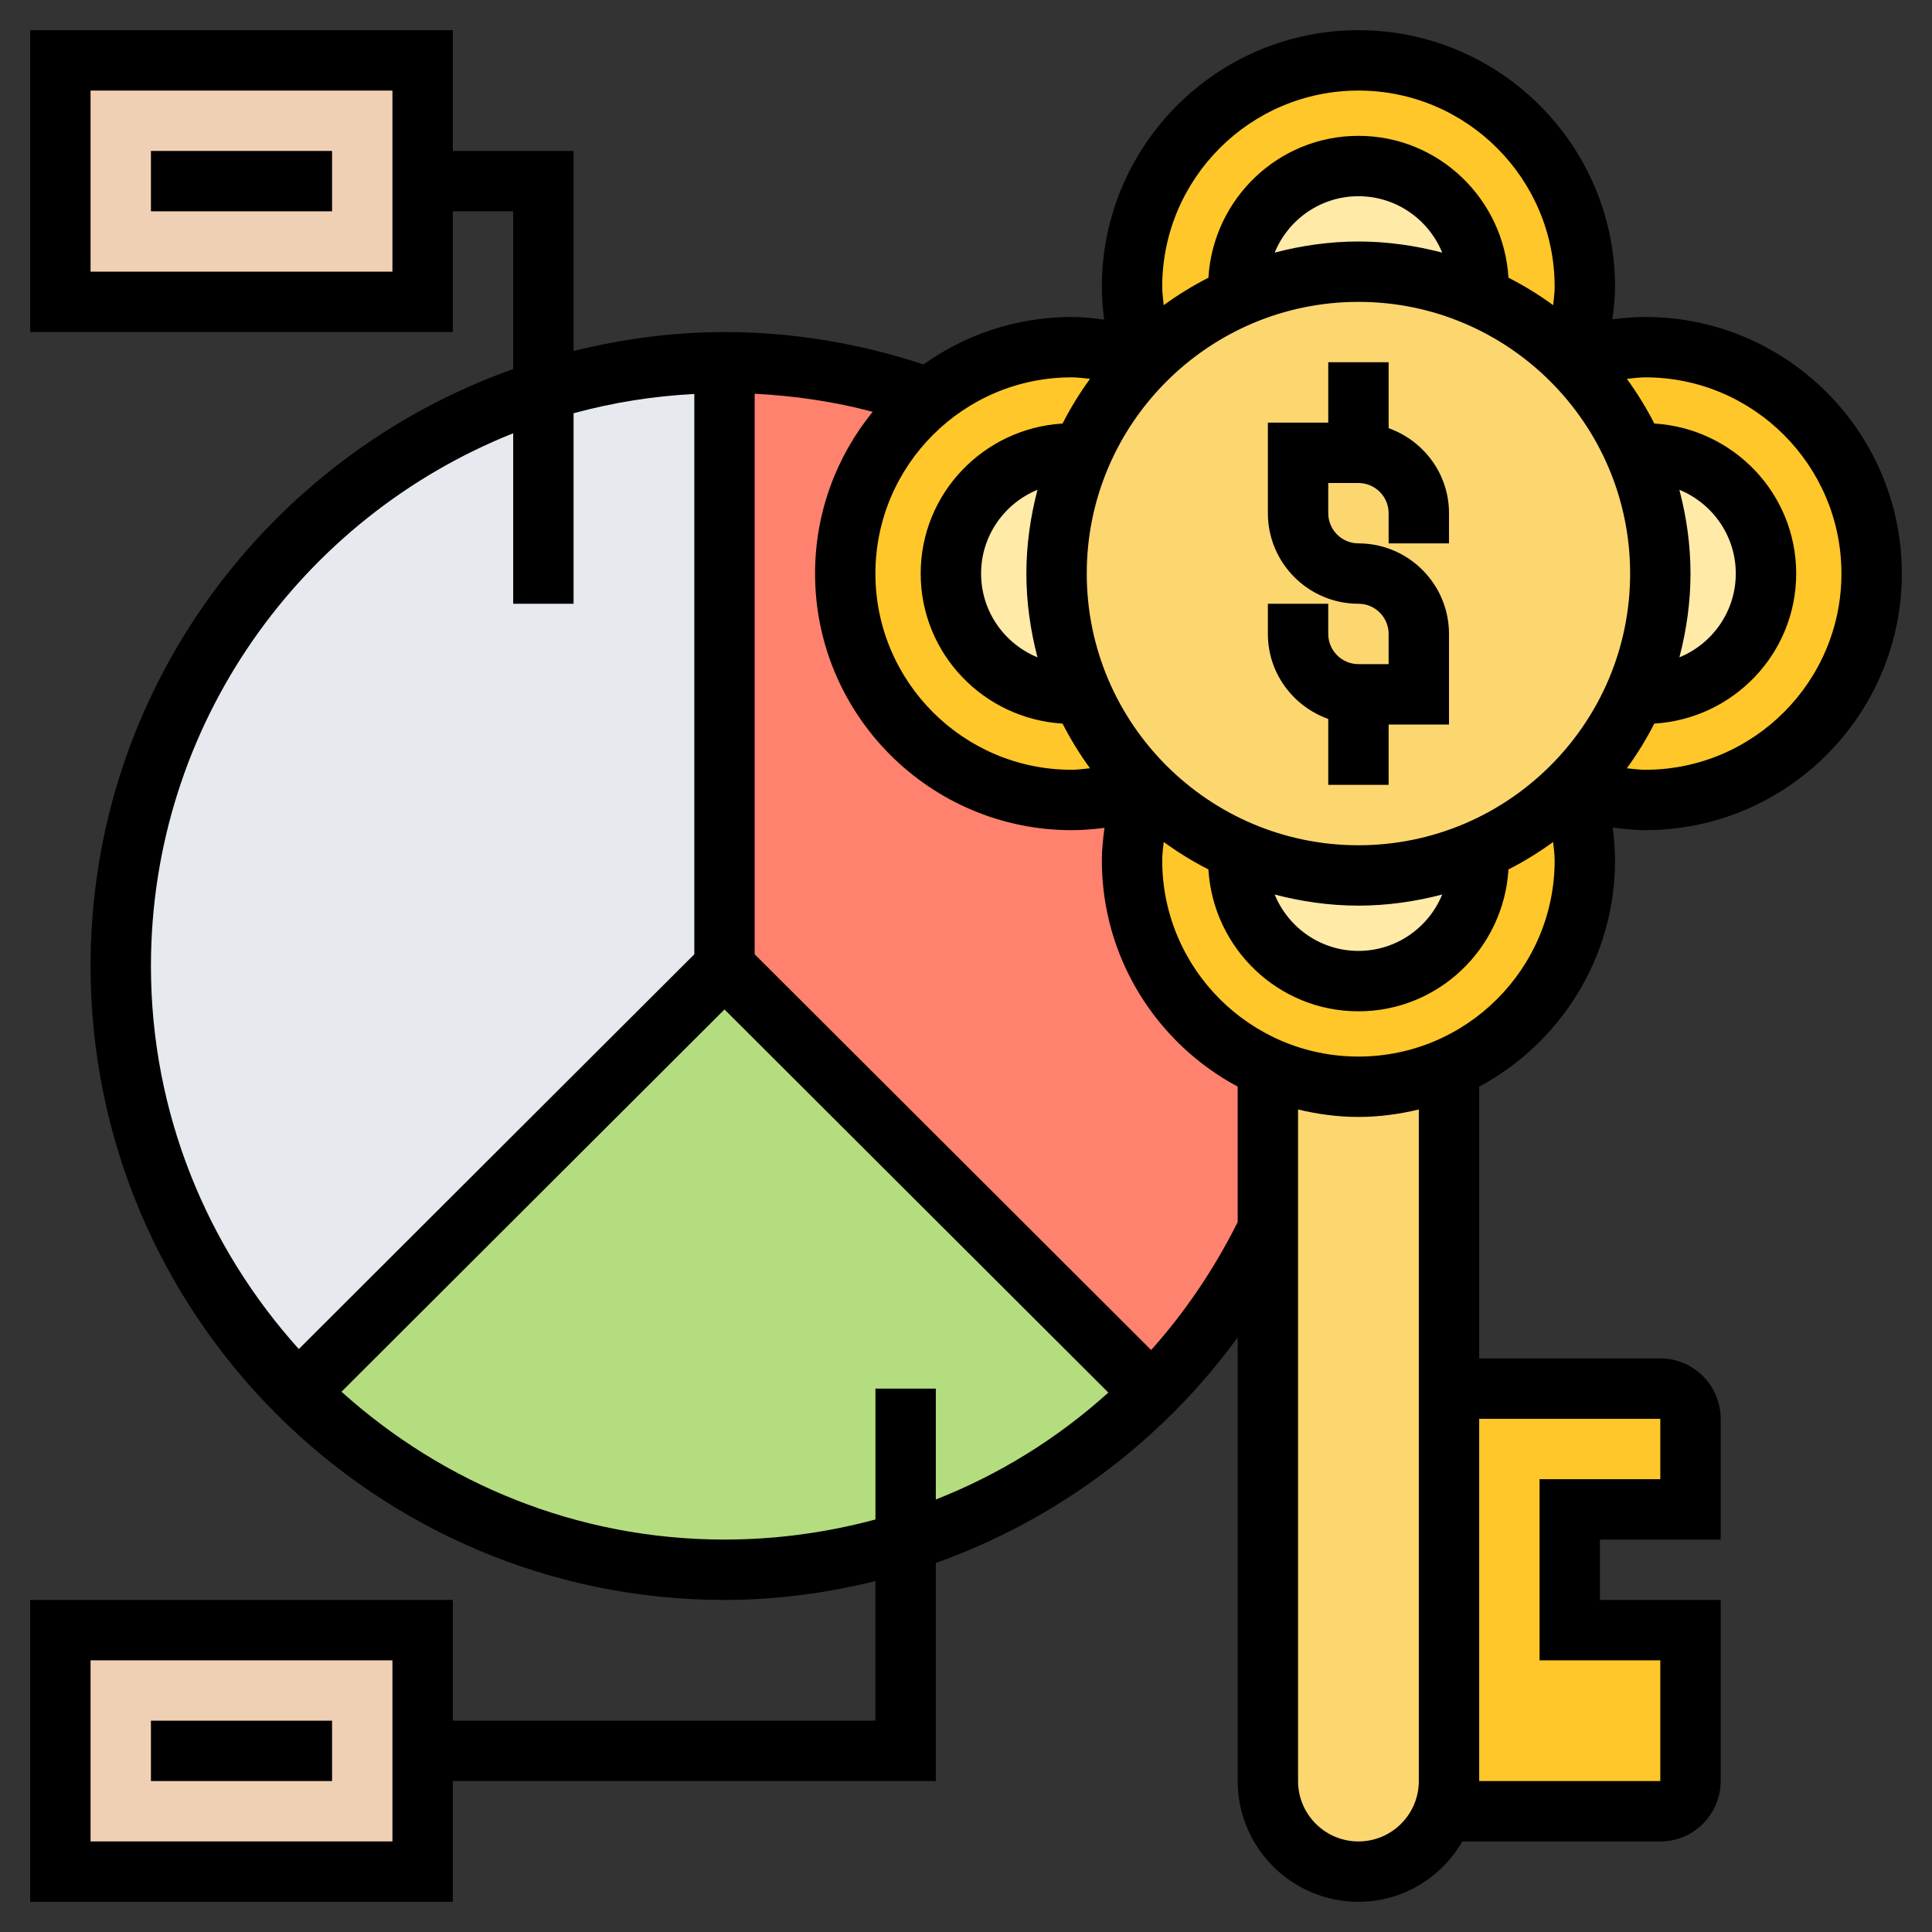
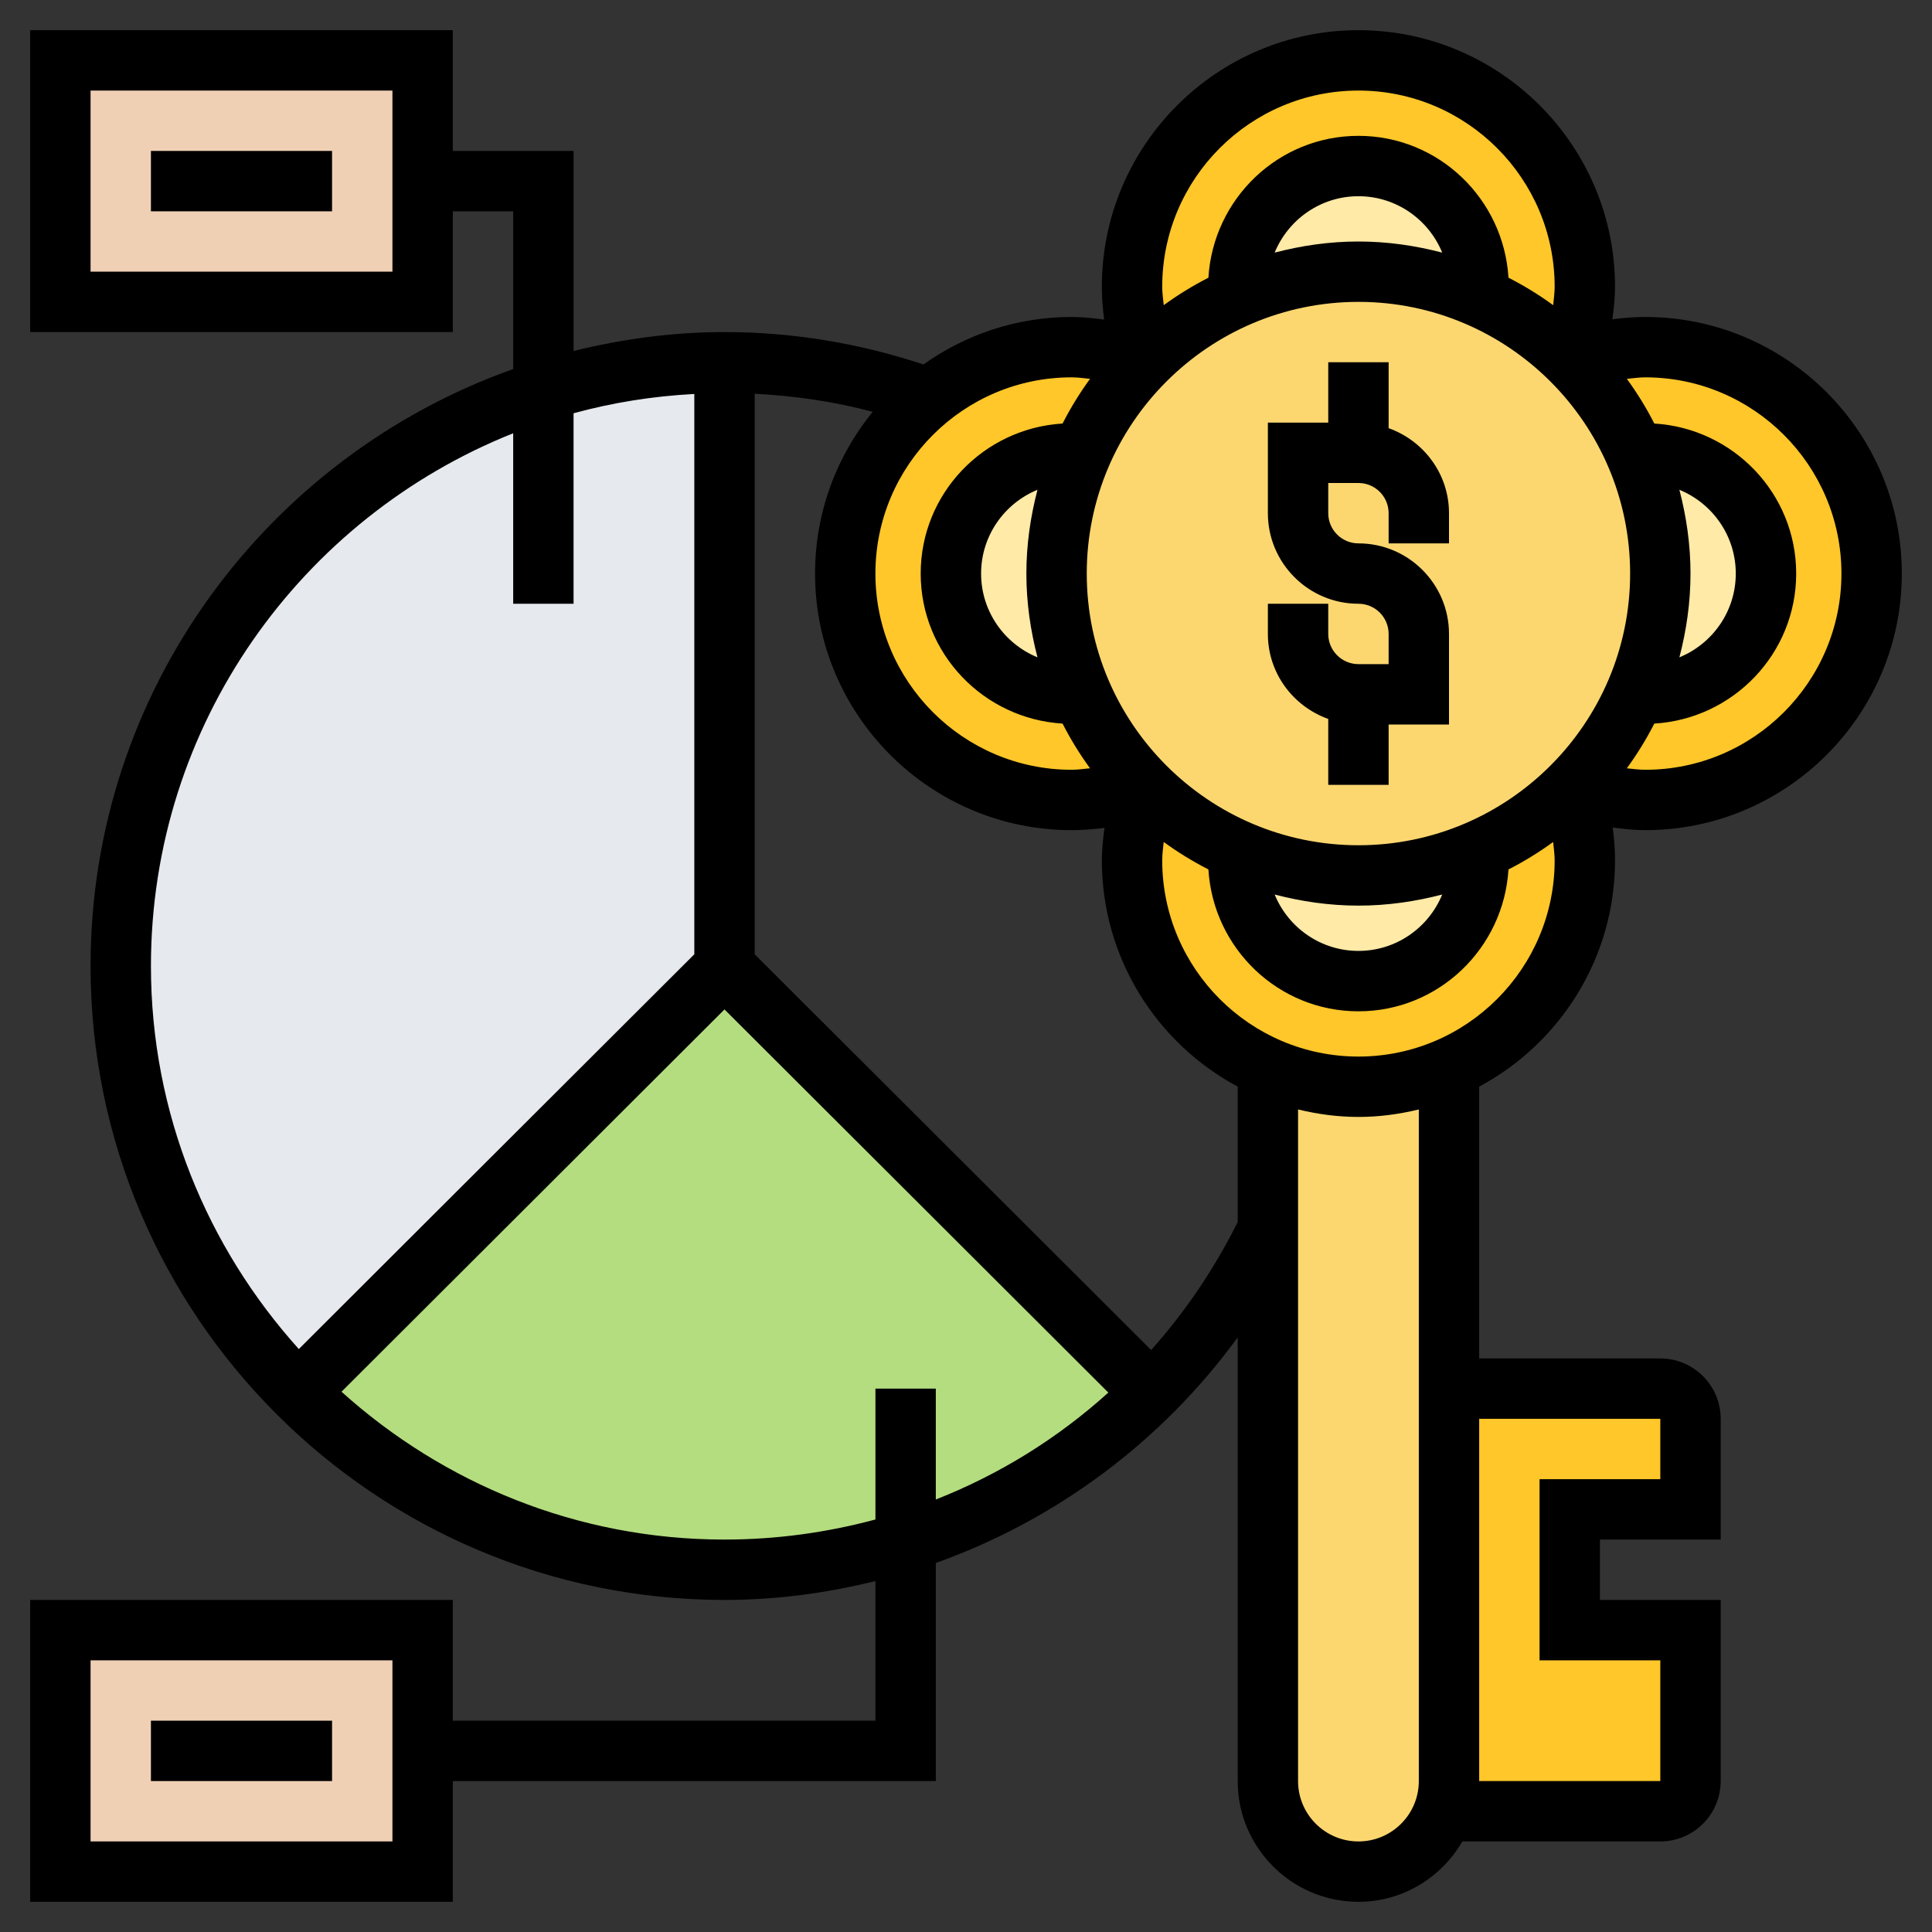
<svg xmlns="http://www.w3.org/2000/svg" id="_x33_0" enable-background="new 0 0 64 64" height="512" viewBox="0 0 64 64" width="512">
  <rect x="0" y="0" width="64" height="64" fill="#333333" stroke="none" />
  <g>
    <g>
      <path d="m18 12.92c1.9-.6 3.91-.92 6-.92v20.03l-14.14 14.11c-3.62-3.62-5.86-8.62-5.86-14.14 0-8.96 5.88-16.54 14-19.08z" fill="#e6e9ed" />
      <path d="m2 62v-8h12v4 4z" fill="#f0d0b4" />
      <path d="m2 10v-8h12v4 4z" fill="#f0d0b4" />
      <path d="m30 51.09c-1.89.59-3.91.91-6 .91-5.52 0-10.52-2.24-14.14-5.86l14.14-14.11 14.14 14.11c-2.24 2.25-5.03 3.97-8.14 4.95z" fill="#b4dd7f" />
-       <path d="m30.77 13.19c-1.69 1.37-2.77 3.46-2.77 5.81 0 4.14 3.36 7.5 7.5 7.5.84 0 1.64-.13 2.39-.39-.25.75-.39 1.56-.39 2.39 0 3.07 1.85 5.72 4.5 6.87v.01 5.35c-.98 2.01-2.29 3.84-3.86 5.41l-14.14-14.11v-20.03c2.38 0 4.66.41 6.77 1.18z" fill="#ff826e" />
      <path d="m48 35.38v10.62 13c0 .35-.06.69-.18 1-.14.43-.39.81-.7 1.12-.54.54-1.29.88-2.12.88-1.66 0-3-1.34-3-3v-18.27-5.35-.01c.92.41 1.93.63 3 .63s2.08-.22 3-.63z" fill="#fcd770" />
      <g fill="#ffc729">
        <path d="m56 54v5c0 .55-.45 1-1 1h-7.17-.01c.12-.31.18-.65.18-1v-13h7c.55 0 1 .45 1 1v3h-4v4z" />
        <path d="m52.11 26.11c.26.75.39 1.55.39 2.39 0 3.07-1.85 5.72-4.5 6.87-.92.41-1.93.63-3 .63s-2.08-.22-3-.63c-2.65-1.15-4.5-3.8-4.5-6.87 0-.83.14-1.64.39-2.39.02-.01.04-.01.06-.02.87.87 1.91 1.58 3.06 2.08-.01.11-.01.22-.01.33 0 2.21 1.79 4 4 4s4-1.79 4-4c0-.11 0-.22-.01-.33 1.17-.51 2.22-1.23 3.1-2.12.01.02.01.04.02.06z" />
        <path d="m35.83 22.99c.51 1.17 1.23 2.22 2.12 3.1-.02.01-.04.01-.06.02-.75.26-1.55.39-2.39.39-4.14 0-7.5-3.36-7.5-7.5 0-2.35 1.08-4.44 2.77-5.81 1.29-1.06 2.94-1.69 4.73-1.69.84 0 1.64.14 2.39.39.01.02.01.04.02.06-.87.87-1.58 1.91-2.08 3.06-.11-.01-.22-.01-.33-.01-2.21 0-4 1.79-4 4s1.79 4 4 4c.11 0 .22 0 .33-.01z" />
        <path d="m52.5 9.5c0 .83-.14 1.64-.39 2.39-.02.01-.04.01-.06.02-.87-.87-1.91-1.58-3.06-2.08.01-.11.01-.22.01-.33 0-2.21-1.79-4-4-4s-4 1.79-4 4c0 .11 0 .22.01.33-1.17.51-2.22 1.23-3.1 2.12-.01-.02-.01-.04-.02-.06-.26-.75-.39-1.55-.39-2.39 0-4.14 3.36-7.5 7.5-7.5s7.5 3.36 7.5 7.5z" />
        <path d="m52.09 26.05c.87-.87 1.58-1.91 2.08-3.06.11.01.22.01.33.01 2.21 0 4-1.79 4-4s-1.79-4-4-4c-.11 0-.22 0-.33.01-.51-1.17-1.23-2.22-2.12-3.1.02-.01.04-.01.06-.02.75-.26 1.55-.39 2.39-.39 4.14 0 7.5 3.36 7.5 7.5s-3.36 7.5-7.5 7.5c-.84 0-1.64-.14-2.39-.39-.01-.02-.01-.04-.02-.06z" />
      </g>
      <path d="m54.5 15c2.21 0 4 1.79 4 4s-1.79 4-4 4c-.11 0-.22 0-.33-.01.53-1.22.83-2.57.83-3.99s-.3-2.77-.83-3.99c.11-.01.22-.01.33-.01z" fill="#ffeaa7" />
      <path d="m35 19c0 1.42.3 2.77.83 3.99-.11.01-.22.01-.33.01-2.21 0-4-1.79-4-4s1.79-4 4-4c.11 0 .22 0 .33.01-.53 1.22-.83 2.57-.83 3.99z" fill="#ffeaa7" />
      <path d="m49 9.5c0 .11 0 .22-.01.33-1.22-.53-2.57-.83-3.99-.83s-2.77.3-3.99.83c-.01-.11-.01-.22-.01-.33 0-2.21 1.79-4 4-4s4 1.79 4 4z" fill="#ffeaa7" />
      <path d="m48.99 28.17c.01.11.01.22.01.33 0 2.21-1.79 4-4 4s-4-1.79-4-4c0-.11 0-.22.01-.33 1.22.53 2.57.83 3.99.83s2.77-.3 3.99-.83z" fill="#ffeaa7" />
      <path d="m55 19c0 1.42-.3 2.77-.83 3.99-.5 1.15-1.21 2.19-2.08 3.06-.88.89-1.93 1.61-3.1 2.12-1.22.53-2.57.83-3.99.83s-2.77-.3-3.99-.83c-1.15-.5-2.19-1.21-3.06-2.08-.89-.88-1.61-1.93-2.12-3.1-.53-1.22-.83-2.57-.83-3.99s.3-2.77.83-3.99c.5-1.15 1.21-2.19 2.08-3.06.88-.89 1.93-1.61 3.1-2.12 1.22-.53 2.57-.83 3.99-.83s2.77.3 3.99.83c1.15.5 2.19 1.21 3.06 2.08.89.88 1.61 1.93 2.12 3.1.53 1.22.83 2.57.83 3.99z" fill="#fcd770" />
    </g>
    <g>
      <path d="m46 14.184v-2.184h-2v2h-2v3c0 1.654 1.346 3 3 3 .552 0 1 .449 1 1v1h-1c-.552 0-1-.449-1-1v-1h-2v1c0 1.302.839 2.402 2 2.816v2.184h2v-2h2v-3c0-1.654-1.346-3-3-3-.552 0-1-.449-1-1v-1h1c.552 0 1 .449 1 1v1h2v-1c0-1.302-.839-2.402-2-2.816z" />
      <path d="m63 19c0-4.687-3.813-8.5-8.5-8.5-.365 0-.727.03-1.087.076.046-.356.087-.714.087-1.076 0-4.687-3.813-8.5-8.5-8.5s-8.5 3.813-8.5 8.5c0 .366.03.728.076 1.087-.356-.046-.713-.087-1.076-.087-1.829 0-3.52.586-4.909 1.573-2.122-.702-4.333-1.073-6.591-1.073-1.726 0-3.394.232-5 .627v-6.627h-4v-4h-14v10h14v-4h2v5.225c-8.143 2.892-14 10.653-14 19.775 0 11.579 9.421 21 21 21 1.705 0 3.38-.224 5-.626v4.626h-14v-4h-14v10h14v-4h16v-7.224c3.982-1.421 7.489-4.026 10-7.474v14.698c0 2.206 1.794 4 4 4 1.474 0 2.75-.81 3.444-2h6.556c1.103 0 2-.897 2-2v-6h-4v-2h4v-4c0-1.103-.897-2-2-2h-6v-9.004c2.675-1.433 4.5-4.255 4.5-7.496 0-.366-.03-.728-.076-1.087.356.046.713.087 1.076.087 4.687 0 8.5-3.813 8.5-8.5zm-50-10h-10v-6h10zm0 52h-10v-6h10zm48-42c0 3.584-2.916 6.5-6.5 6.5-.205 0-.407-.03-.609-.049.341-.468.645-.962.91-1.481 2.615-.159 4.7-2.316 4.7-4.97s-2.085-4.811-4.7-4.97c-.264-.519-.569-1.013-.909-1.48.203-.019.403-.05.609-.05 3.583 0 6.499 2.916 6.499 6.5zm-16 9c-4.963 0-9-4.038-9-9s4.037-9 9-9 9 4.038 9 9-4.037 9-9 9zm2.775 1.632c-.448 1.094-1.521 1.868-2.775 1.868s-2.327-.774-2.775-1.868c.888.232 1.815.368 2.775.368s1.887-.136 2.775-.368zm-5.55-21.264c.448-1.094 1.521-1.868 2.775-1.868s2.327.774 2.775 1.868c-.888-.232-1.815-.368-2.775-.368s-1.887.136-2.775.368zm13.407 7.857c1.094.448 1.868 1.521 1.868 2.775s-.774 2.327-1.868 2.775c.232-.888.368-1.815.368-2.775s-.136-1.887-.368-2.775zm-10.632-13.225c3.584 0 6.5 2.916 6.5 6.5 0 .205-.03.407-.049.609-.468-.341-.962-.645-1.481-.91-.159-2.614-2.316-4.699-4.97-4.699s-4.811 2.085-4.97 4.7c-.519.264-1.013.569-1.48.909-.019-.203-.05-.404-.05-.609 0-3.584 2.916-6.5 6.5-6.5zm-8.891 9.549c-.341.468-.645.962-.91 1.481-2.615.159-4.7 2.316-4.7 4.97s2.085 4.811 4.7 4.97c.264.519.569 1.013.909 1.48-.203.019-.403.05-.609.05-3.584 0-6.5-2.916-6.5-6.5s2.916-6.5 6.5-6.5c.206 0 .408.03.61.049zm-1.741 9.226c-1.094-.448-1.868-1.521-1.868-2.775s.774-2.327 1.868-2.775c-.232.888-.368 1.815-.368 2.775s.136 1.887.368 2.775zm-17.368-7.422v5.647h2v-6.31c1.285-.352 2.622-.567 4-.639v18.561l-13.101 13.077c-3.034-3.369-4.899-7.81-4.899-12.689 0-8.003 4.981-14.852 12-17.647zm12 31.647v4.335c-1.602.431-3.278.665-5 .665-4.879 0-9.319-1.864-12.687-4.897l12.687-12.664 12.715 12.692c-1.678 1.516-3.61 2.714-5.715 3.542v-3.673zm9.133-1.279-13.133-13.109v-18.569c1.327.069 2.636.259 3.909.599-1.192 1.463-1.909 3.328-1.909 5.358 0 4.687 3.813 8.5 8.5 8.5.365 0 .727-.03 1.087-.076-.046.356-.087.714-.087 1.076 0 3.241 1.825 6.062 4.5 7.496v4.486c-.78 1.562-1.745 2.984-2.867 4.239zm16.867 2.279v2h-4v6h4v4h-6v-12zm-8 12c0 1.103-.897 2-2 2s-2-.897-2-2v-22.248c.643.156 1.31.248 2 .248s1.357-.092 2-.248zm-2-24c-3.584 0-6.5-2.916-6.5-6.5 0-.205.03-.407.049-.609.468.341.962.645 1.481.91.159 2.615 2.316 4.7 4.97 4.7s4.811-2.085 4.97-4.7c.519-.264 1.013-.569 1.48-.909.019.203.05.403.05.609 0 3.583-2.916 6.499-6.5 6.499z" />
      <path d="m5 57h6v2h-6z" />
      <path d="m5 5h6v2h-6z" />
    </g>
  </g>
</svg>